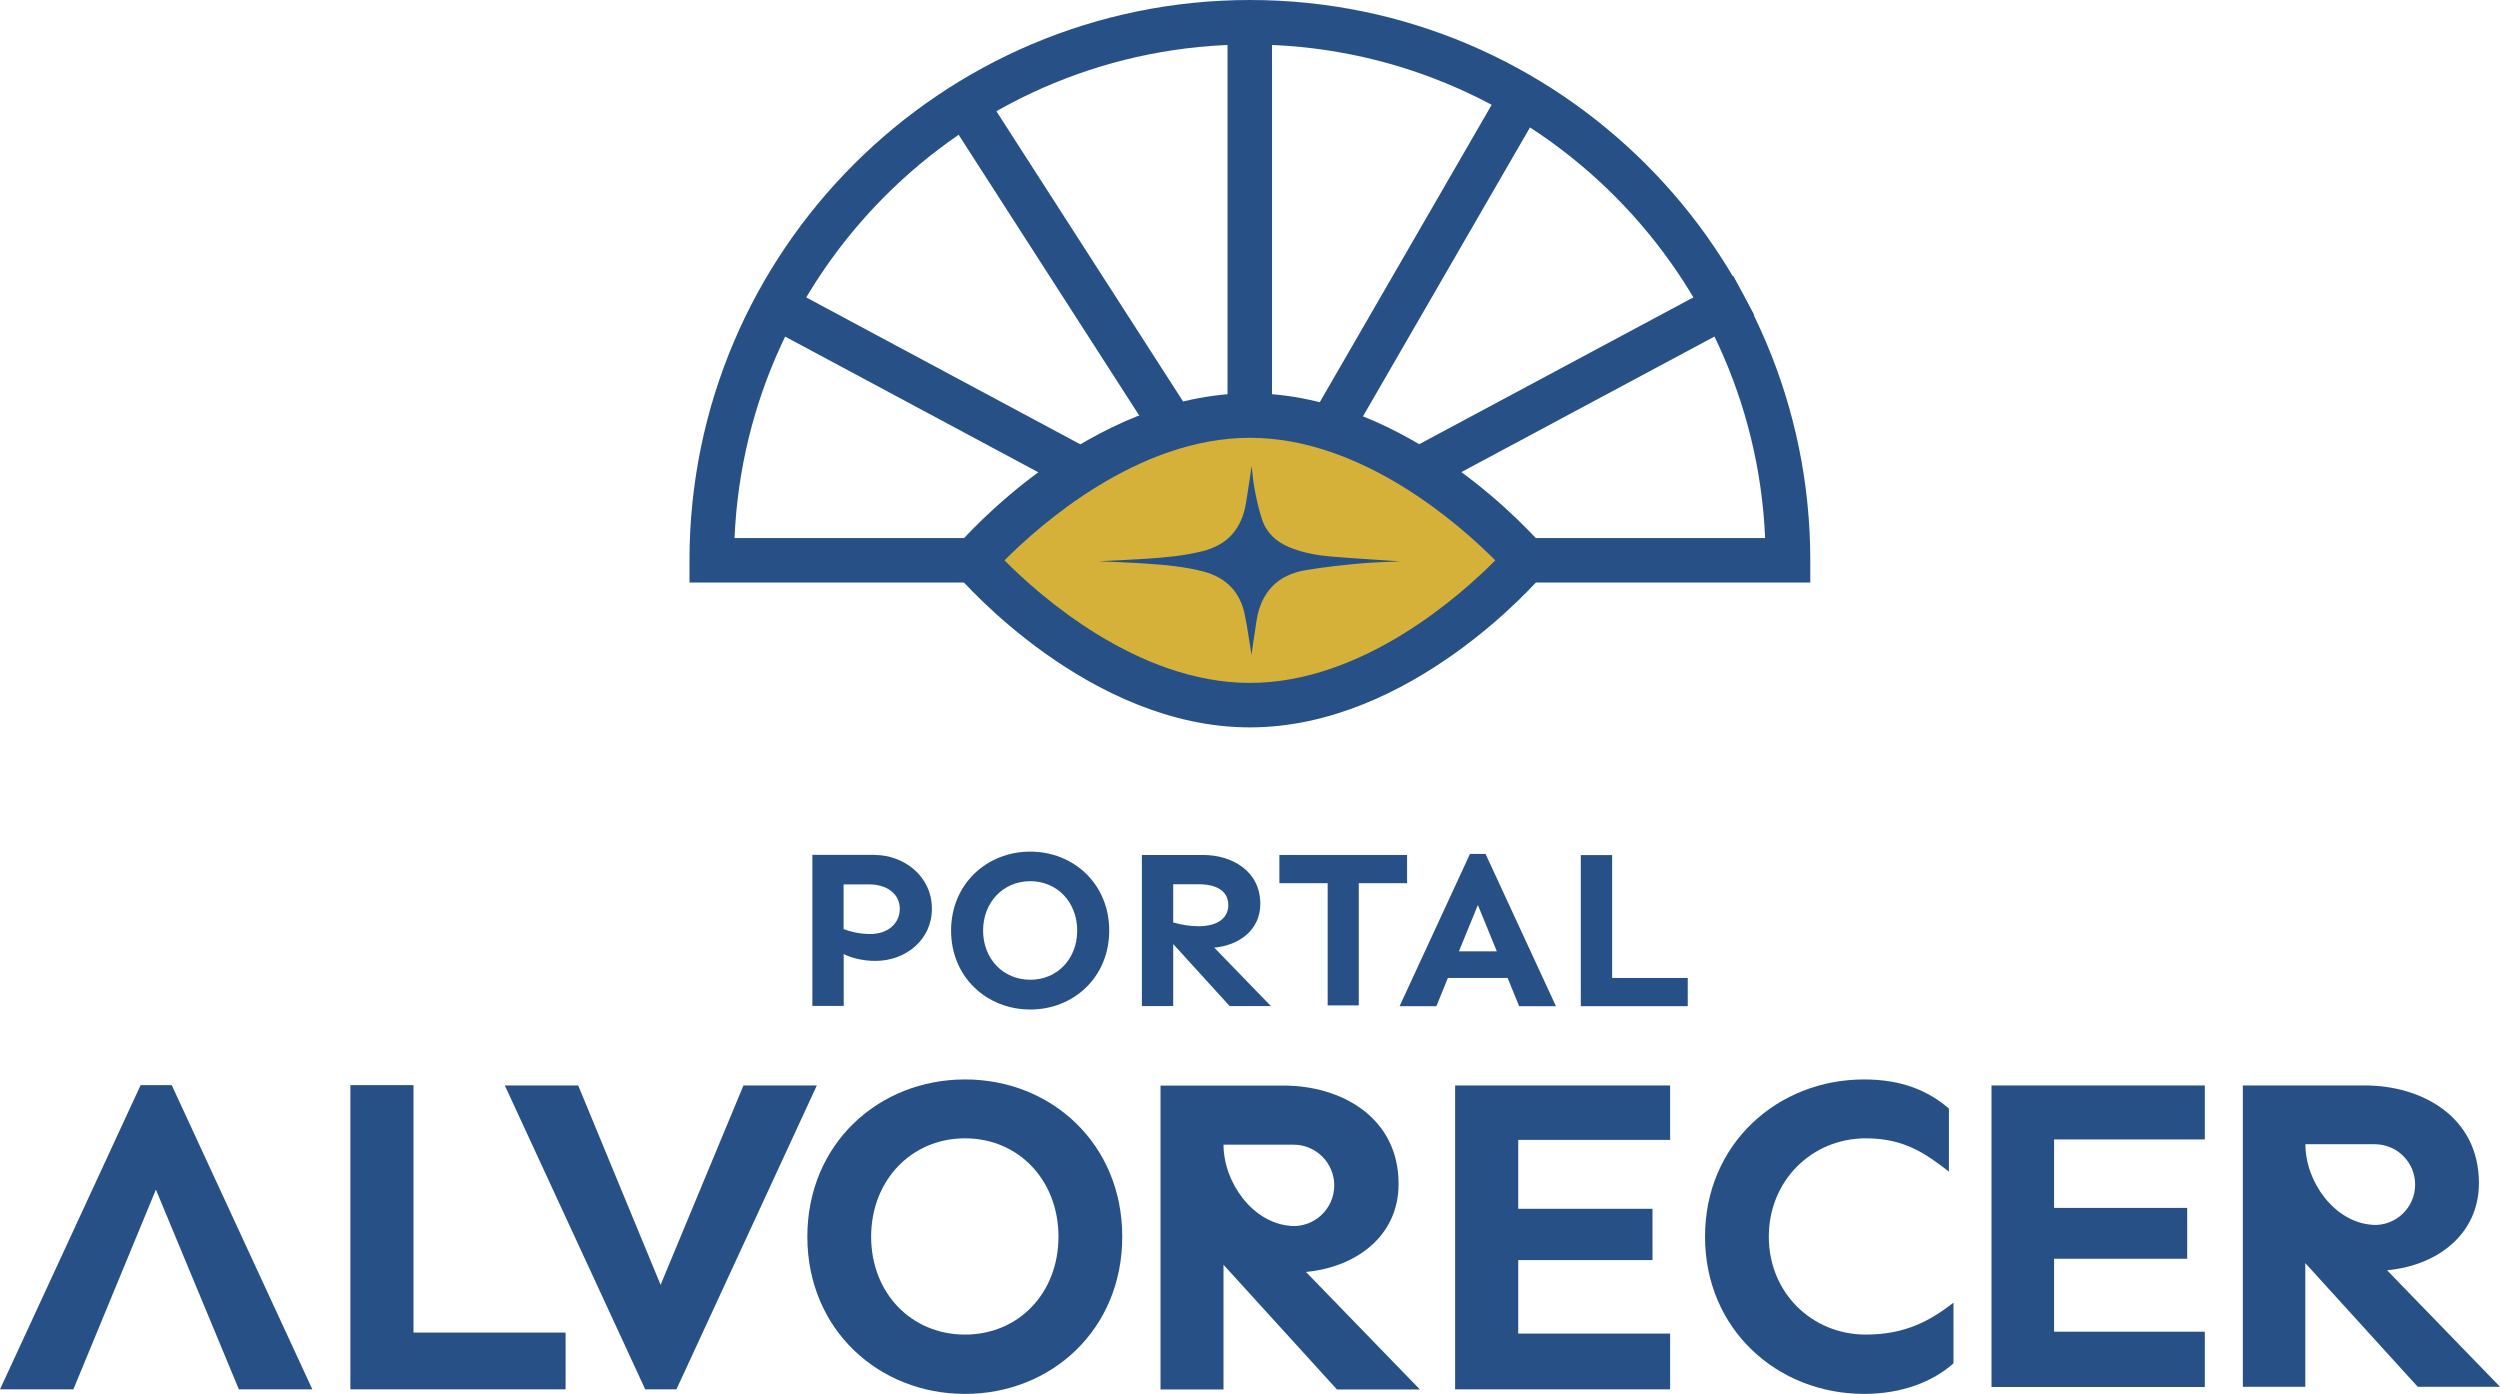
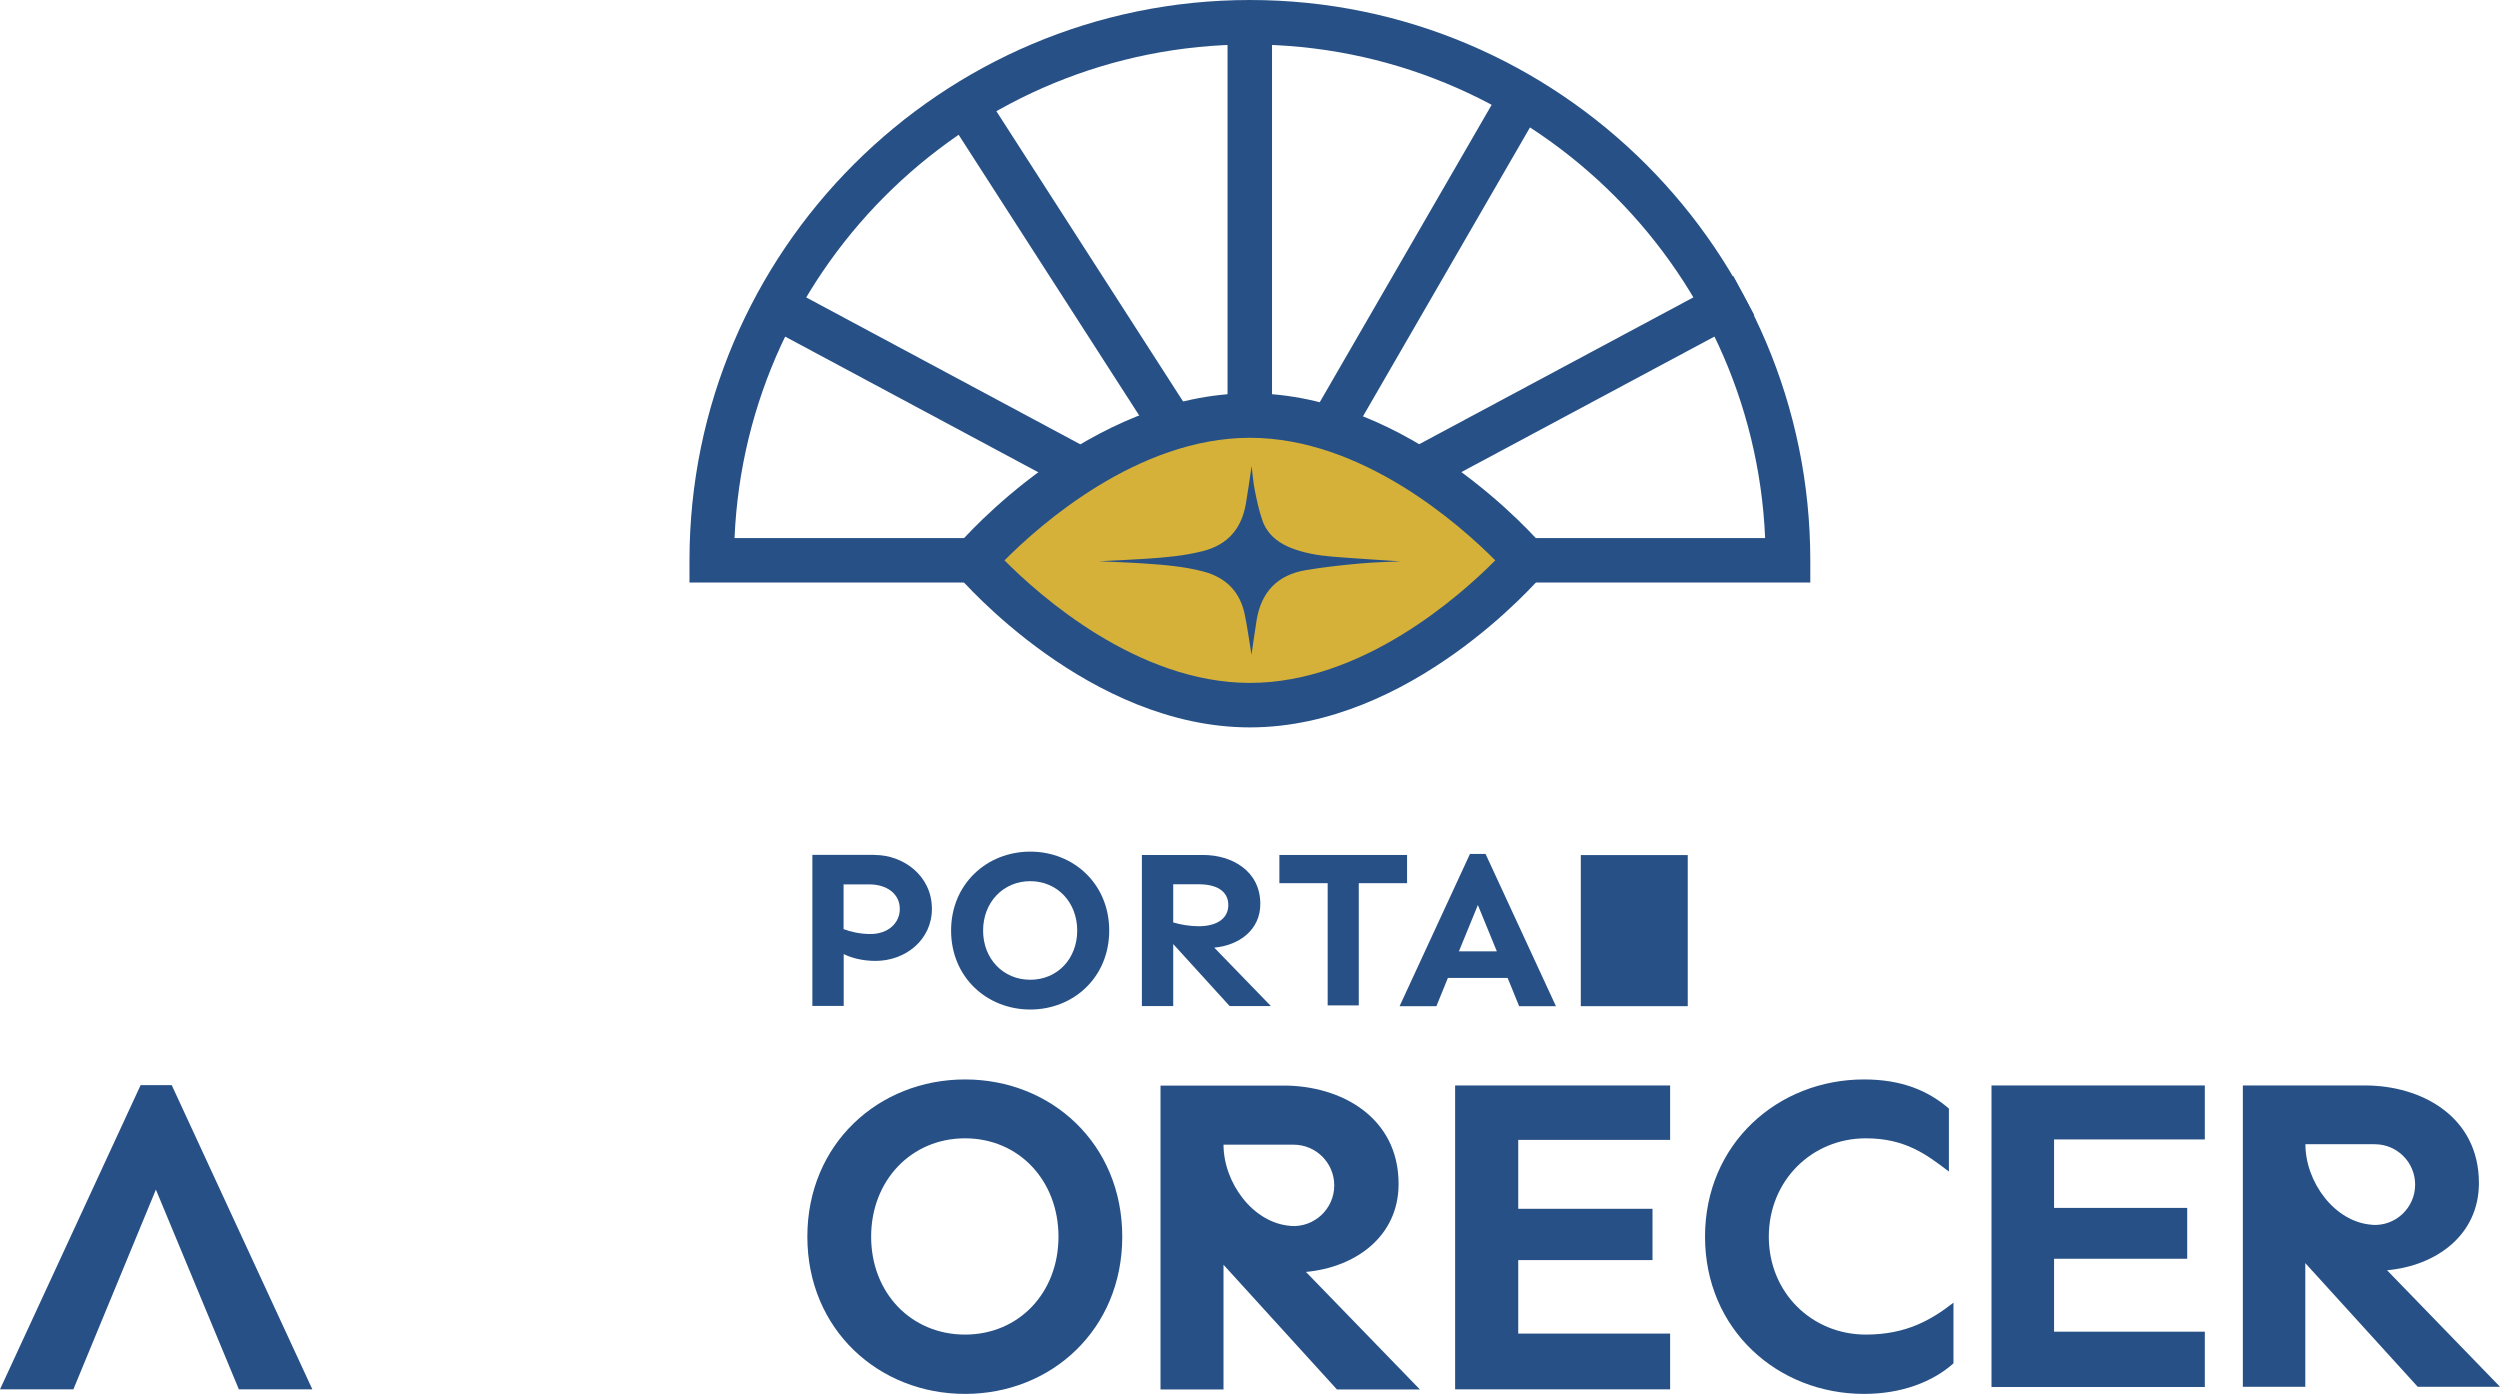
<svg xmlns="http://www.w3.org/2000/svg" id="Layer_2" viewBox="0 0 224.19 125.01">
  <defs>
    <style>
            .cls-1 {
            fill: none;
            stroke: #275186;
            stroke-linecap: square;
            stroke-miterlimit: 10;
            stroke-width: 3.99px;
            }
            .cls-2 {
            fill: #d5b13a;
            }
            .cls-3 {
            fill: #275186;
            }
        </style>
  </defs>
  <g id="Layer_1-2">
    <rect class="cls-3" x="110.08" y="1.09" width="3.99" height="36.77" />
    <rect class="cls-3" x="93.87" y="6" width="3.99" height="35.57" transform="translate(2.37 55.64) rotate(-32.75)" />
    <rect class="cls-3" x="110.06" y="21.57" width="35.62" height="3.99" transform="translate(43.48 122.49) rotate(-59.97)" />
    <rect class="cls-3" x="82.72" y="16.96" width="3.99" height="37.28" transform="translate(13.32 93.44) rotate(-61.81)" />
    <line class="cls-1" x1="154.62" y1="27.45" x2="124.74" y2="43.45" />
    <path class="cls-3" d="M162.33,52.24h-27.52v-3.99h23.48c-1.05-24.58-21.38-44.26-46.21-44.26s-45.16,19.68-46.21,44.26h23.44v3.99h-27.48v-2C61.84,22.54,84.38,0,112.09,0s50.25,22.54,50.25,50.25v2Z" />
    <path class="cls-2" d="M136.83,50.25s-11.08,12.98-24.75,12.98-24.75-12.98-24.75-12.98c0,0,11.08-12.98,24.75-12.98s24.75,12.98,24.75,12.98Z" />
    <path class="cls-3" d="M112.09,65.23c-14.42,0-25.79-13.13-26.26-13.68l-1.11-1.3,1.11-1.3c.48-.56,11.84-13.68,26.26-13.68s25.79,13.13,26.26,13.68l1.11,1.3-1.11,1.3c-.48.56-11.84,13.68-26.26,13.68ZM90.08,50.25c3.13,3.16,11.93,10.99,22.01,10.99s18.87-7.83,22-10.99c-3.14-3.16-11.93-10.99-22-10.99s-18.87,7.83-22.01,10.99Z" />
    <path class="cls-3" d="M112.24,41.79c.09.72.14,1.44.28,2.15.18.91.38,1.83.68,2.71.4,1.17,1.28,1.94,2.41,2.42,1.25.52,2.57.74,3.9.85,2.1.17,4.2.29,6.07.42-1.08.05-2.41.08-3.72.2-1.59.15-3.19.32-4.77.59-2.52.42-3.99,1.96-4.4,4.48-.17,1.07-.32,2.14-.46,3.11-.19-1.13-.35-2.37-.6-3.59-.42-2.06-1.68-3.34-3.72-3.88-1.75-.46-3.54-.6-5.33-.72-1.32-.09-2.64-.13-4.04-.2,1.44-.07,2.81-.13,4.17-.22,1.73-.11,3.46-.26,5.16-.69,2.25-.57,3.48-2.04,3.86-4.27.19-1.11.34-2.22.51-3.35Z" />
-     <path class="cls-3" d="M50.72,119.5v5.09h-19.3v-27.28h5.66v22.19h13.64Z" />
-     <path class="cls-3" d="M57.86,124.59l-12.59-27.25h6.58l7.39,17.88,7.43-17.88h6.58l-12.59,27.25h-2.79Z" />
    <path class="cls-3" d="M100.64,110.9c0,8.34-6.37,14.1-14.1,14.1s-14.14-5.76-14.14-14.1,6.41-14.1,14.14-14.1,14.1,5.76,14.1,14.1ZM78.12,110.9c0,5.04,3.59,8.78,8.42,8.78s8.38-3.75,8.38-8.78-3.55-8.82-8.38-8.82-8.42,3.79-8.42,8.82Z" />
    <path class="cls-3" d="M117.12,114.06c4.43-.41,8.3-3.17,8.3-7.89,0-6.02-5.21-8.82-10.29-8.82h-11.06v27.25h5.65v-11.18l10.17,11.18h7.44l-10.21-10.53ZM115.74,109.93c-3.39-.24-6.02-3.89-6.02-7.28h6.28c2.01,0,3.65,1.63,3.65,3.65,0,2.12-1.8,3.79-3.91,3.64Z" />
    <path class="cls-3" d="M136.15,108.4h12.04v4.6h-12.04v6.59h13.62v5h-19.28v-27.25h19.28v4.88h-13.62v6.18Z" />
    <path class="cls-3" d="M174.77,99.42v5.64c-1.97-1.49-3.87-2.98-7.45-2.98-4.84,0-8.7,3.79-8.7,8.82s3.87,8.78,8.7,8.78c3.59,0,5.84-1.29,7.86-2.86v5.44c-1.85,1.65-4.63,2.74-8.02,2.74-7.74,0-14.26-5.76-14.26-14.1s6.53-14.1,14.26-14.1c3.38,0,5.76,1.01,7.62,2.62Z" />
    <path class="cls-3" d="M184.2,108.32h11.94v4.56h-11.94v6.54h13.52v4.96h-19.13v-27.04h19.13v4.84h-13.52v6.13Z" />
    <path class="cls-3" d="M214.07,113.91c4.4-.4,8.23-3.15,8.23-7.82,0-5.97-5.16-8.75-10.2-8.75h-10.97v27.02h5.6v-11.09l10.08,11.09h7.38l-10.12-10.44ZM212.7,109.83h0c-3.36-.24-5.96-3.85-5.96-7.22h6.22c2,0,3.62,1.62,3.62,3.62,0,2.1-1.78,3.76-3.87,3.61Z" />
    <path class="cls-3" d="M15.4,97.31l12.61,27.28h-6.59l-7.44-17.91-7.4,17.91H0l12.61-27.28h2.79Z" />
    <path class="cls-3" d="M78.45,76.67c2.53,0,5.12,1.84,5.12,4.83,0,2.77-2.35,4.67-5.06,4.67-1.19,0-2.18-.28-2.85-.61v4.65h-2.81v-13.55h5.6ZM80.69,81.51c0-1.42-1.25-2.2-2.71-2.2h-2.33v4.01c.61.24,1.5.44,2.39.44,1.62,0,2.65-.99,2.65-2.25Z" />
    <path class="cls-3" d="M99.47,83.45c0,4.19-3.2,7.08-7.08,7.08s-7.1-2.89-7.1-7.08,3.22-7.08,7.1-7.08,7.08,2.89,7.08,7.08ZM88.16,83.45c0,2.53,1.8,4.41,4.23,4.41s4.21-1.88,4.21-4.41-1.78-4.43-4.21-4.43-4.23,1.9-4.23,4.43Z" />
    <path class="cls-3" d="M105.21,84.66v5.56h-2.81v-13.55h5.5c2.53,0,5.12,1.4,5.12,4.39,0,2.35-1.92,3.72-4.13,3.92l5.08,5.24h-3.7l-5.06-5.56ZM105.21,82.72c.67.2,1.48.34,2.29.34,1.62,0,2.65-.69,2.65-1.9,0-1.31-1.15-1.86-2.61-1.86h-2.33v3.42Z" />
    <path class="cls-3" d="M121.85,79.2v10.96h-2.79v-10.96h-4.33v-2.53h11.45v2.53h-4.33Z" />
    <path class="cls-3" d="M129.84,87.7l-1.03,2.53h-3.3l6.31-13.65h1.4l6.31,13.65h-3.3l-1.03-2.53h-5.36ZM132.53,81.16l-1.7,4.15h3.4l-1.7-4.15Z" />
-     <path class="cls-3" d="M151.35,87.7v2.53h-9.59v-13.55h2.81v11.02h6.78Z" />
+     <path class="cls-3" d="M151.35,87.7v2.53h-9.59v-13.55h2.81h6.78Z" />
  </g>
</svg>